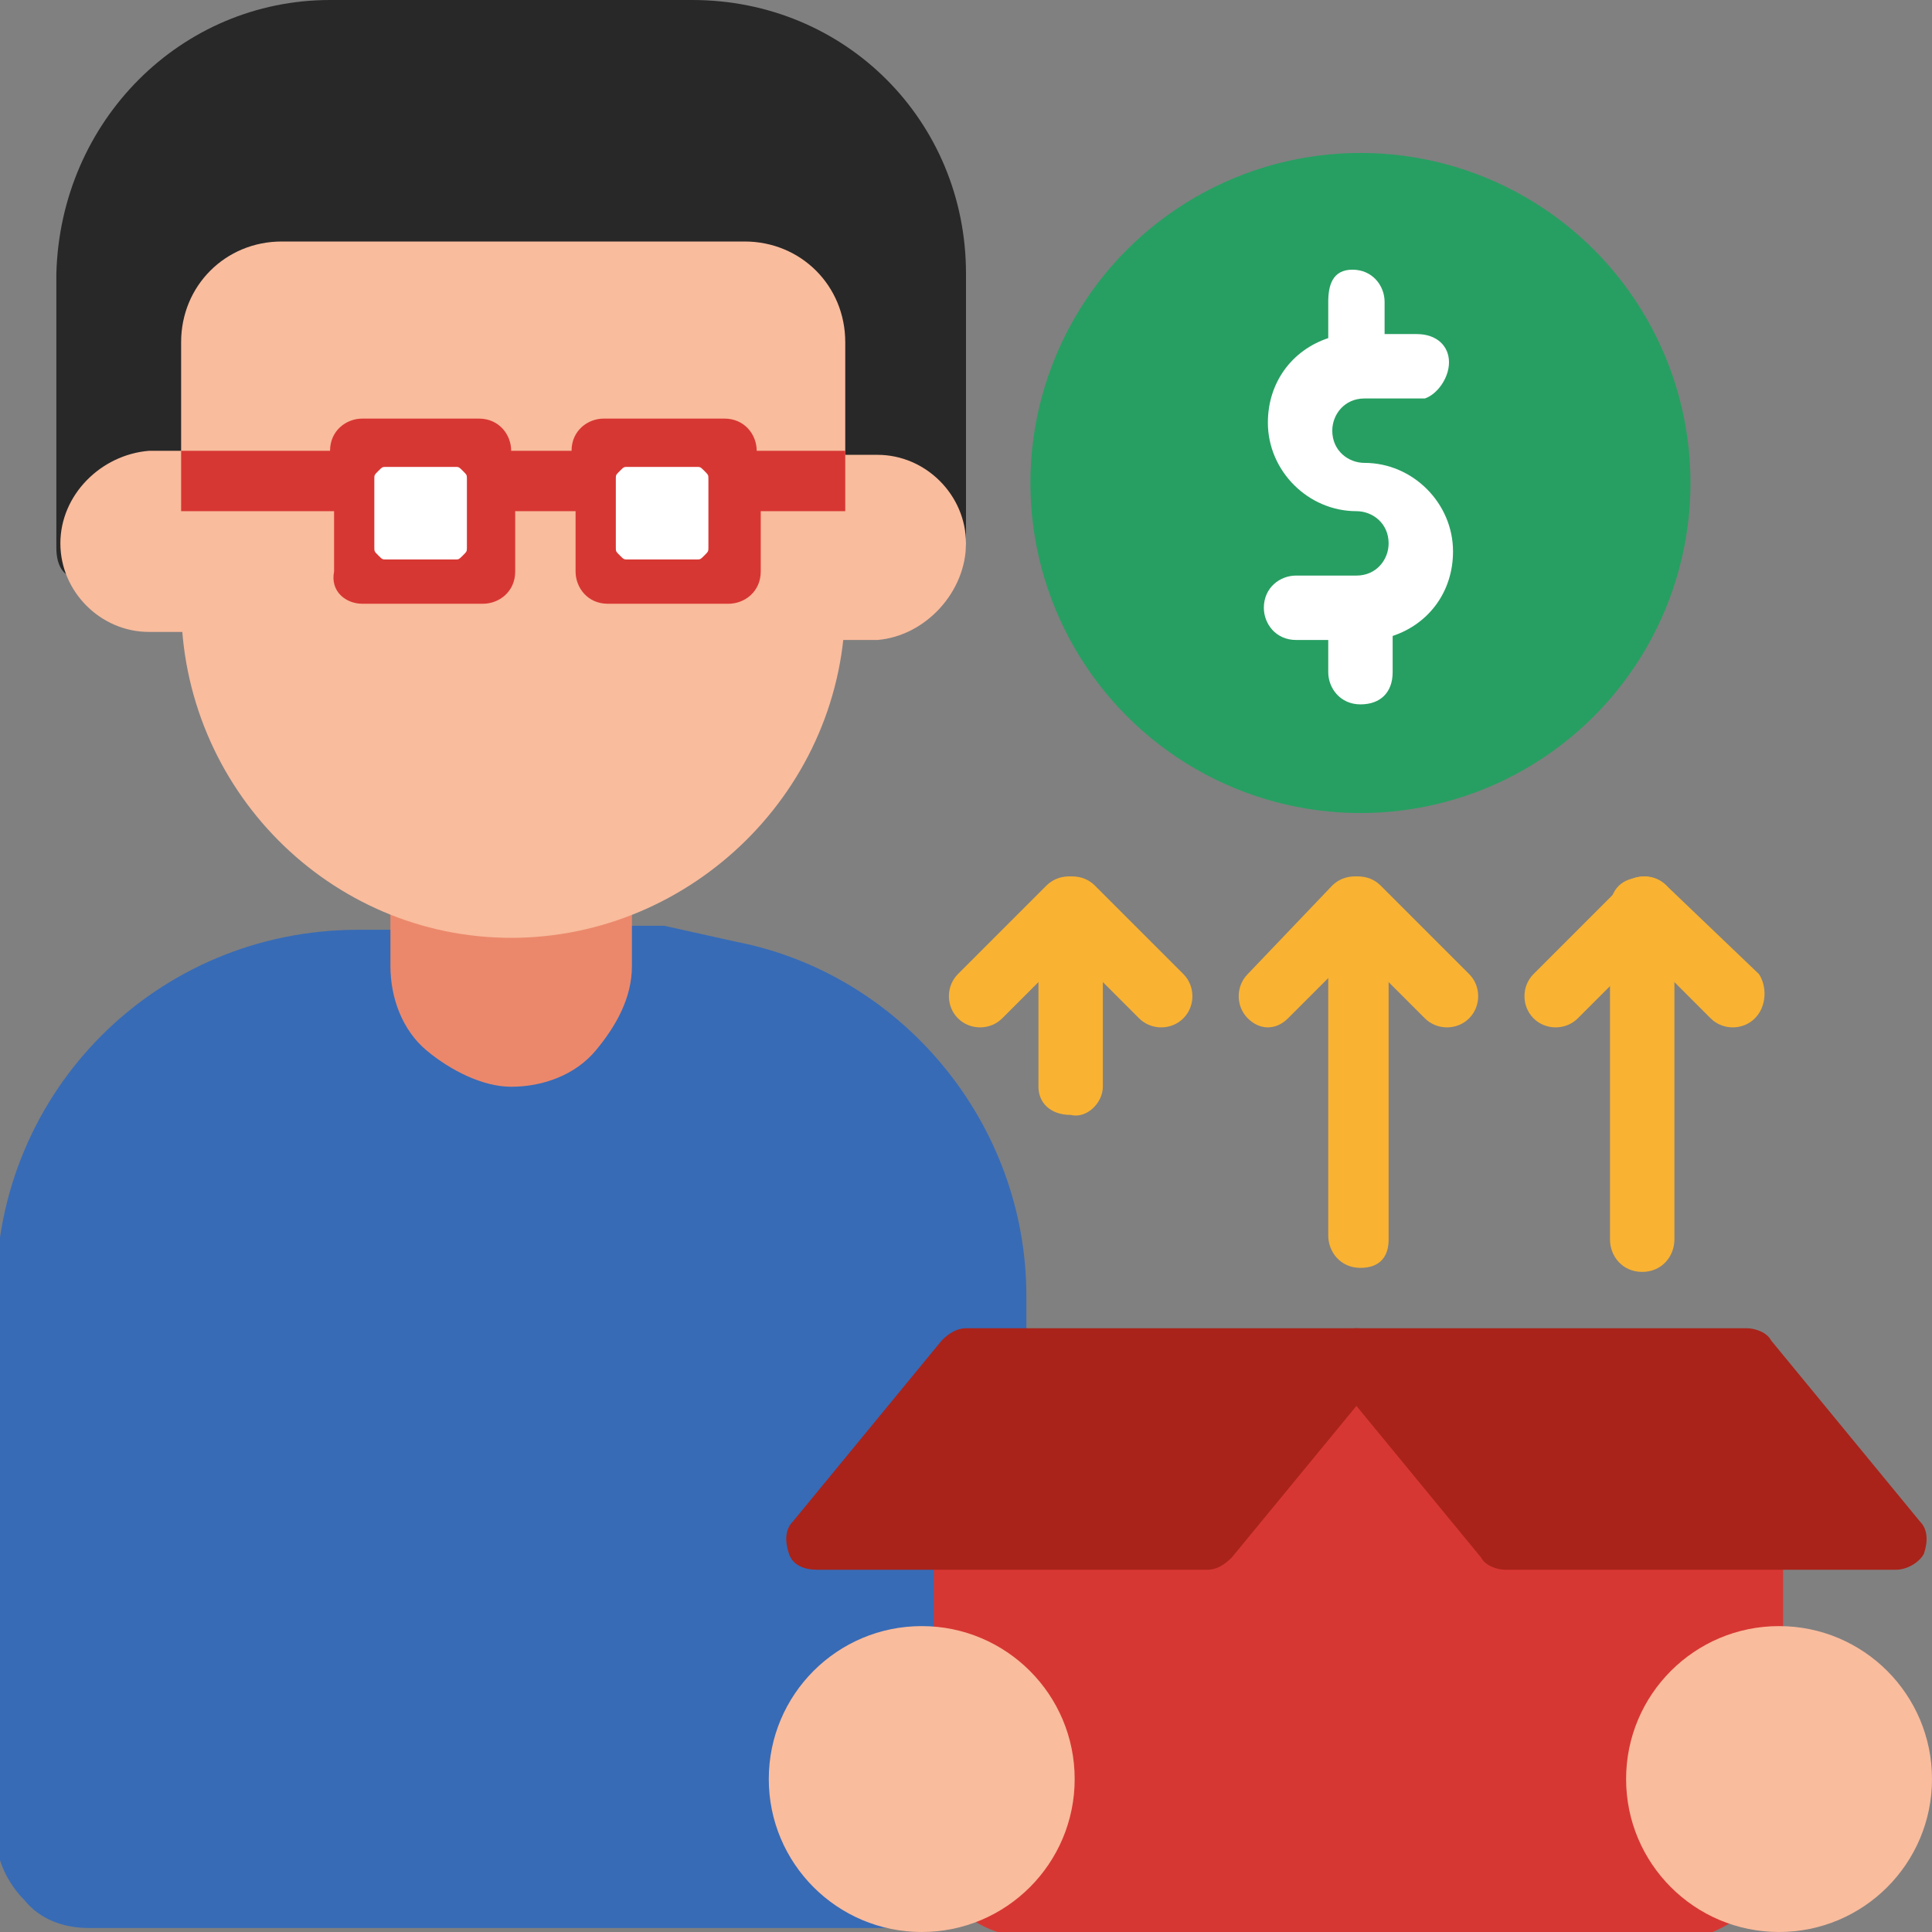
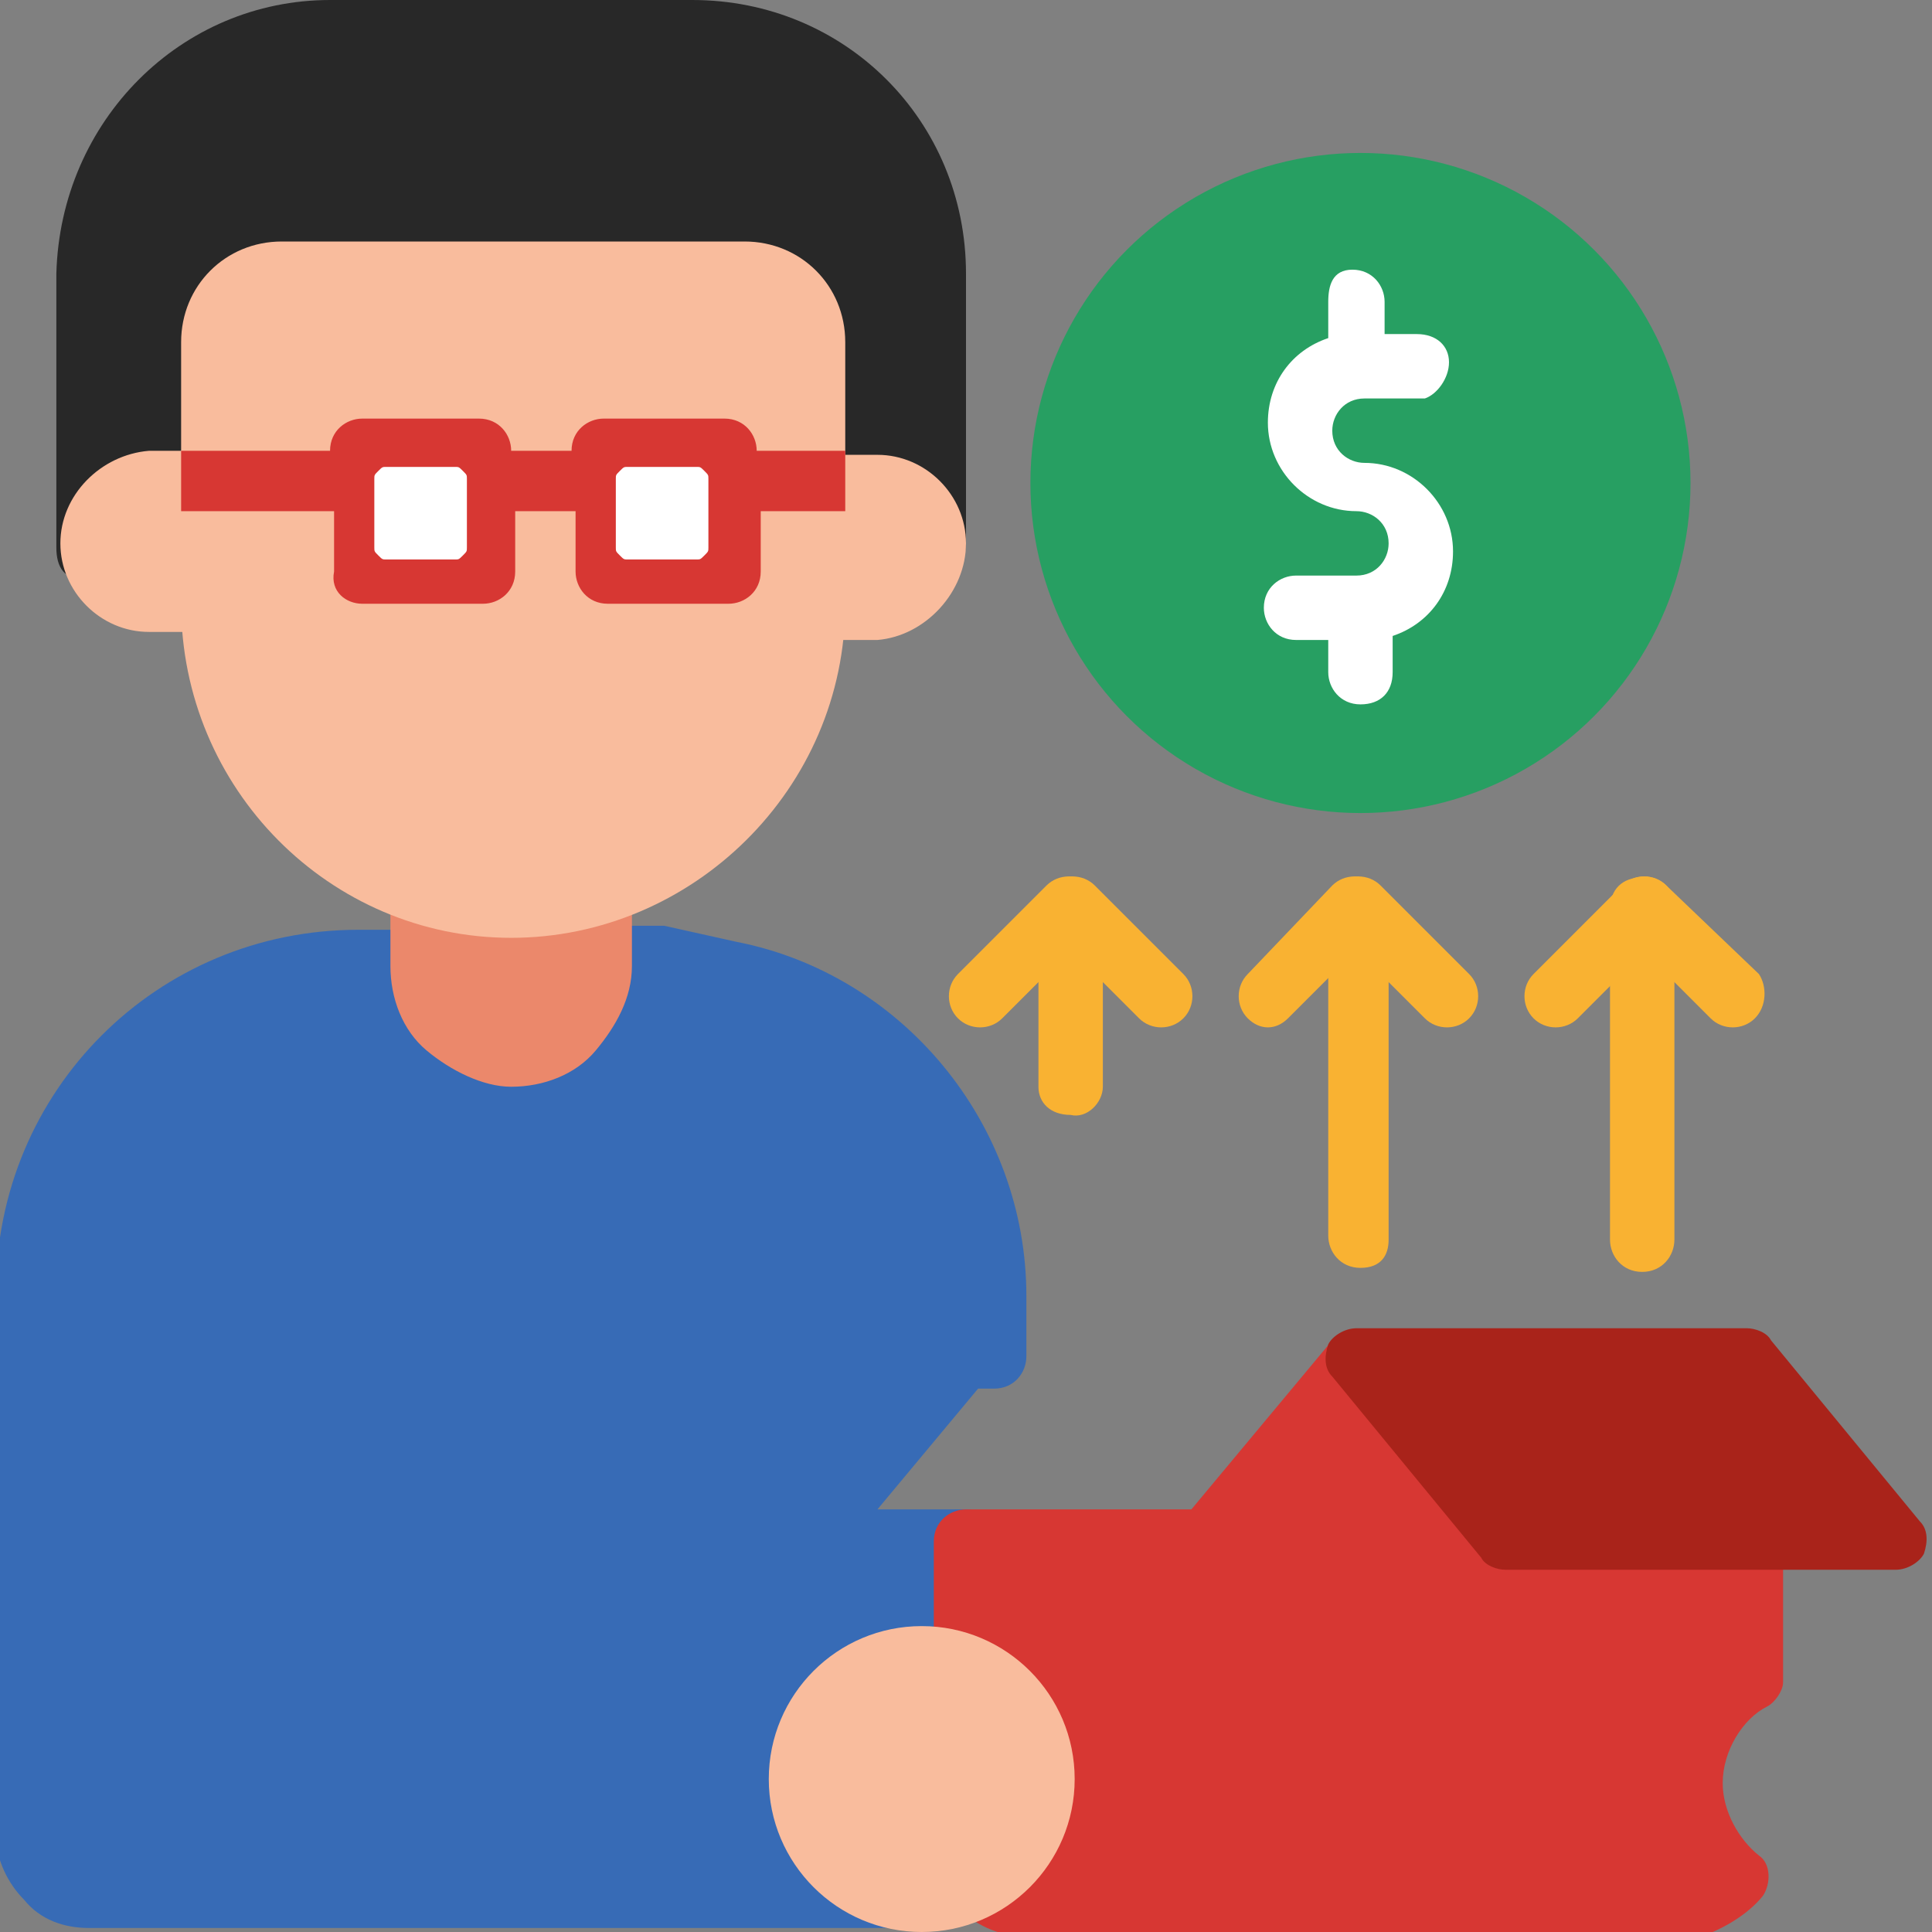
<svg xmlns="http://www.w3.org/2000/svg" id="Capa_1" x="0px" y="0px" width="48px" height="48px" viewBox="0 0 48 48" style="enable-background:new 0 0 48 48;" xml:space="preserve">
  <rect x="0" y="0" width="48" height="48" fill="#808080" stroke="none" />
  <style type="text/css">	.st0{fill-rule:evenodd;clip-rule:evenodd;fill:#376BB6;}	.st1{fill-rule:evenodd;clip-rule:evenodd;fill:#EB886B;}	.st2{fill-rule:evenodd;clip-rule:evenodd;fill:#282828;}	.st3{fill-rule:evenodd;clip-rule:evenodd;fill:#F9BC9D;}	.st4{fill-rule:evenodd;clip-rule:evenodd;fill:#D73733;}	.st5{fill-rule:evenodd;clip-rule:evenodd;fill:#F9B232;}	.st6{fill-rule:evenodd;clip-rule:evenodd;fill:#279F62;}	.st7{fill-rule:evenodd;clip-rule:evenodd;fill:#A9231A;}	.st8{fill-rule:evenodd;clip-rule:evenodd;fill:#FFFFFF;}</style>
  <g>
    <path class="st0" d="M18.3,23.4c4.1,0.8,7.2,4.5,7.2,8.8v1.5c0,0.4-0.3,0.8-0.8,0.8h-0.4l-2.5,3H24c0.4,0,0.8,0.3,0.8,0.8v3.2  c0,0.2-0.1,0.5-0.3,0.6c-0.2,0.1-0.5,0.2-0.7,0.1c-0.3-0.1-0.5-0.2-0.8-0.2c-1.2,0-2.2,1-2.2,2.2c0,1.2,1,2.2,2.2,2.2h0  c1.2,0,1.5,0.4,1.4,0.8c0.1,0.4-0.2,0.7-1.4,0.7h0H2.2c-0.6,0-1.2-0.2-1.6-0.7c-0.4-0.4-0.7-1-0.7-1.6c0-2.7,0-8.5,0-13.5  c0-5,4-9,9-9h1.5c-0.4,0,0.8,0.2,0.8,0.8v0c0,0.4,0.2,0.8,0.4,1.1c0.3,0.3,0.7,0.4,1.1,0.4h0c0.4,0,0.8-0.2,1.1-0.4  c0.3-0.3,0.4-0.7,0.4-1.1l0,0l0-0.1c0-0.2,0.8-0.8,0.8-0.8h1.5L18.3,23.4z" />
    <path class="st1" d="M12.7,21.8c-0.7,0-1.4-0.1-2-0.3c-0.2-0.1-0.5,0-0.7,0.1c-0.2,0.1-0.3,0.4-0.3,0.6V24c0,0.8,0.3,1.6,0.9,2.1  S12,27,12.7,27h0c0.8,0,1.6-0.3,2.1-0.9s0.9-1.3,0.9-2.1v-1.8c0-0.2-0.1-0.5-0.3-0.6c-0.2-0.1-0.4-0.2-0.7-0.1  C14.1,21.6,13.5,21.8,12.7,21.8L12.7,21.8z" />
    <path class="st2" d="M22.5,13.5c0-0.4-0.3-0.8-0.8-0.8h-1.5c-0.4,0-0.8-0.3-0.8-0.8V8.5c0-0.5-0.4-1-1-1c-2.9,0-8.7,0-11.6,0  c-0.5,0-1,0.4-1,1V12c0,0.4-0.3,0.8-0.7,0.8H3.7c-0.4,0-0.8,0.3-0.8,0.8c0,0.4-0.3,0.8-0.8,0.8s-0.7-0.3-0.7-0.8V6.8  C1.5,3,4.5,0,8.2,0h9C21,0,24,3,24,6.8v6.7c0,0.4-0.3,0.8-0.8,0.8C22.8,14.2,22.5,13.9,22.5,13.5z" />
    <path class="st3" d="M21,8.5C21,7.1,19.9,6,18.5,6C15.6,6,9.9,6,7,6C5.6,6,4.5,7.1,4.5,8.5V15c0,4.6,3.7,8.3,8.2,8.3S21,19.6,21,15  V8.5z" />
    <path class="st3" d="M1.5,13.5c0,1.2,1,2.2,2.2,2.2h1.5C5.7,15.8,6,15.4,6,15v-3c0-0.4-0.3-0.8-0.8-0.8H3.7  C2.5,11.3,1.5,12.3,1.5,13.5z" />
    <path class="st3" d="M24,13.5c0-1.2-1-2.2-2.2-2.2h-1.5c-0.4,0-0.8,0.3-0.8,0.8v3c0,0.4,0.3,0.8,0.8,0.8h1.5  C23,15.8,24,14.7,24,13.5z" />
    <path class="st4" d="M43.8,47.1c0.2-0.3,0.2-0.8-0.1-1c-0.5-0.4-0.9-1.1-0.9-1.8c0-0.8,0.5-1.6,1.1-1.9c0.2-0.1,0.4-0.4,0.4-0.6  v-3.4c0-0.4-0.3-0.8-0.8-0.8h-5.6l-3.5-4.2c-0.2-0.2-0.5-0.3-0.8-0.2c-0.3,0.1-0.5,0.4-0.5,0.7v13.5c0,0.4,0.3,0.8,0.8,0.8H42  C42.7,48,43.4,47.6,43.8,47.1L43.8,47.1z" />
    <path class="st4" d="M23.2,41.5c0,0.3,0.2,0.6,0.5,0.7c0.8,0.3,1.4,1.1,1.4,2.1c0,0.8-0.4,1.5-1.1,1.9c-0.2,0.1-0.3,0.3-0.4,0.6  c0,0.2,0.1,0.5,0.2,0.6c0.4,0.4,1,0.7,1.6,0.7h8.2c0.4,0,0.8-0.3,0.8-0.8V33.8c0-0.3-0.2-0.6-0.5-0.7c-0.3-0.1-0.6,0-0.8,0.2  l-3.5,4.2H24c-0.4,0-0.8,0.3-0.8,0.8V41.5z" />
    <g>
      <path class="st5" d="M34.5,30.8v-8.2c0-0.4-0.3-0.8-0.8-0.8S33,22.1,33,22.5v8.2c0,0.4,0.3,0.8,0.8,0.8S34.5,31.2,34.5,30.8z" />
      <path class="st5" d="M27.4,27v-4.5c0-0.4-0.3-0.7-0.8-0.7c-0.4,0-0.8,0.3-0.8,0.7V27c0,0.4,0.3,0.7,0.8,0.7   C27,27.8,27.4,27.4,27.4,27z" />
      <path class="st5" d="M41.6,30.8v-8.2c0-0.4-0.3-0.8-0.8-0.8s-0.8,0.3-0.8,0.8v8.2c0,0.4,0.3,0.8,0.8,0.8S41.6,31.2,41.6,30.8z" />
      <path class="st5" d="M32,25.3l2.2-2.2c0.3-0.3,0.3-0.8,0-1.1c-0.3-0.3-0.8-0.3-1.1,0L31,24.2c-0.3,0.3-0.3,0.8,0,1.1   C31.3,25.6,31.7,25.6,32,25.3z" />
      <path class="st5" d="M24.9,25.3l2.2-2.2c0.3-0.3,0.3-0.8,0-1.1c-0.3-0.3-0.8-0.3-1.1,0l-2.2,2.2c-0.3,0.3-0.3,0.8,0,1.1   C24.1,25.6,24.6,25.6,24.9,25.3z" />
      <path class="st5" d="M39.2,25.3l2.2-2.2c0.3-0.3,0.3-0.8,0-1.1c-0.3-0.3-0.8-0.3-1.1,0l-2.2,2.2c-0.3,0.3-0.3,0.8,0,1.1   C38.4,25.6,38.9,25.6,39.2,25.3z" />
      <path class="st5" d="M36.5,24.2L34.3,22c-0.3-0.3-0.8-0.3-1.1,0c-0.3,0.3-0.3,0.8,0,1.1l2.2,2.2c0.3,0.3,0.8,0.3,1.1,0   C36.8,25,36.8,24.5,36.5,24.2z" />
      <path class="st5" d="M29.4,24.2L27.2,22c-0.3-0.3-0.8-0.3-1.1,0c-0.3,0.3-0.3,0.8,0,1.1l2.2,2.2c0.3,0.3,0.8,0.3,1.1,0   C29.7,25,29.7,24.5,29.4,24.2z" />
      <path class="st5" d="M43.7,24.2L41.4,22c-0.3-0.3-0.8-0.3-1.1,0c-0.3,0.3-0.3,0.8,0,1.1l2.2,2.2c0.3,0.3,0.8,0.3,1.1,0   C43.9,25,43.9,24.5,43.7,24.2z" />
    </g>
    <circle class="st6" cx="33.8" cy="12" r="8.2" />
    <circle class="st3" cx="22.9" cy="44.2" r="3.8" />
-     <circle class="st3" cx="44.2" cy="44.2" r="3.8" />
-     <path class="st7" d="M34.3,34.2c0.2-0.2,0.2-0.5,0.1-0.8C34.3,33.2,34,33,33.7,33H24c-0.2,0-0.4,0.1-0.6,0.3l-3.7,4.5  c-0.2,0.2-0.2,0.5-0.1,0.8c0.1,0.3,0.4,0.4,0.7,0.4H30c0.2,0,0.4-0.1,0.6-0.3L34.3,34.2z" />
    <path class="st7" d="M33.7,33c-0.3,0-0.6,0.2-0.7,0.4c-0.1,0.3-0.1,0.6,0.1,0.8l3.7,4.5c0.1,0.2,0.4,0.3,0.6,0.3h9.7  c0.3,0,0.6-0.2,0.7-0.4c0.1-0.3,0.1-0.6-0.1-0.8l-3.7-4.5c-0.1-0.2-0.4-0.3-0.6-0.3H33.7z" />
    <path class="st8" d="M33,8.4c-0.9,0.3-1.5,1.1-1.5,2.1c0,1.2,1,2.2,2.2,2.2c0.4,0,0.8,0.3,0.8,0.8c0,0.4-0.3,0.8-0.8,0.8h-1.5  c-0.4,0-0.8,0.3-0.8,0.8c0,0.4,0.3,0.8,0.8,0.8H33v0.8c0,0.4,0.3,0.8,0.8,0.8s0.8-0.3,0.8-0.8v-0.9c0.9-0.3,1.5-1.1,1.5-2.1  c0-1.2-1-2.2-2.2-2.2c-0.4,0-0.8-0.3-0.8-0.8c0-0.4,0.3-0.8,0.8-0.8h1.5C35.7,9.8,36,9.4,36,9c0-0.4-0.3-0.7-0.8-0.7h-0.8V7.5  c0-0.4-0.3-0.8-0.8-0.8S33,7.1,33,7.5V8.4z" />
    <path class="st4" d="M21,11.2h-2.2c0-0.4-0.3-0.8-0.8-0.8h-3c-0.4,0-0.8,0.3-0.8,0.8h-1.5c0-0.4-0.3-0.8-0.8-0.8H9  c-0.4,0-0.8,0.3-0.8,0.8H4.5v1.5h3.8v1.5C8.2,14.7,8.6,15,9,15h3c0.4,0,0.8-0.3,0.8-0.8v-1.5h1.5v1.5c0,0.4,0.3,0.8,0.8,0.8h3  c0.4,0,0.8-0.3,0.8-0.8v-1.5H21V11.2z" />
    <path class="st8" d="M17.6,11.9c0-0.1,0-0.1-0.1-0.2c-0.1-0.1-0.1-0.1-0.2-0.1c-0.4,0-1.3,0-1.7,0c-0.1,0-0.1,0-0.2,0.1  c-0.1,0.1-0.1,0.1-0.1,0.2v1.7c0,0.1,0,0.1,0.1,0.2c0.1,0.1,0.1,0.1,0.2,0.1h1.7c0.1,0,0.1,0,0.2-0.1c0.1-0.1,0.1-0.1,0.1-0.2V11.9  z" />
    <path class="st8" d="M11.6,11.9c0-0.1,0-0.1-0.1-0.2c-0.1-0.1-0.1-0.1-0.2-0.1c-0.4,0-1.3,0-1.7,0c-0.1,0-0.1,0-0.2,0.1  c-0.1,0.1-0.1,0.1-0.1,0.2v1.7c0,0.1,0,0.1,0.1,0.2c0.1,0.1,0.1,0.1,0.2,0.1h1.7c0.1,0,0.1,0,0.2-0.1c0.1-0.1,0.1-0.1,0.1-0.2V11.9  z" />
  </g>
</svg>